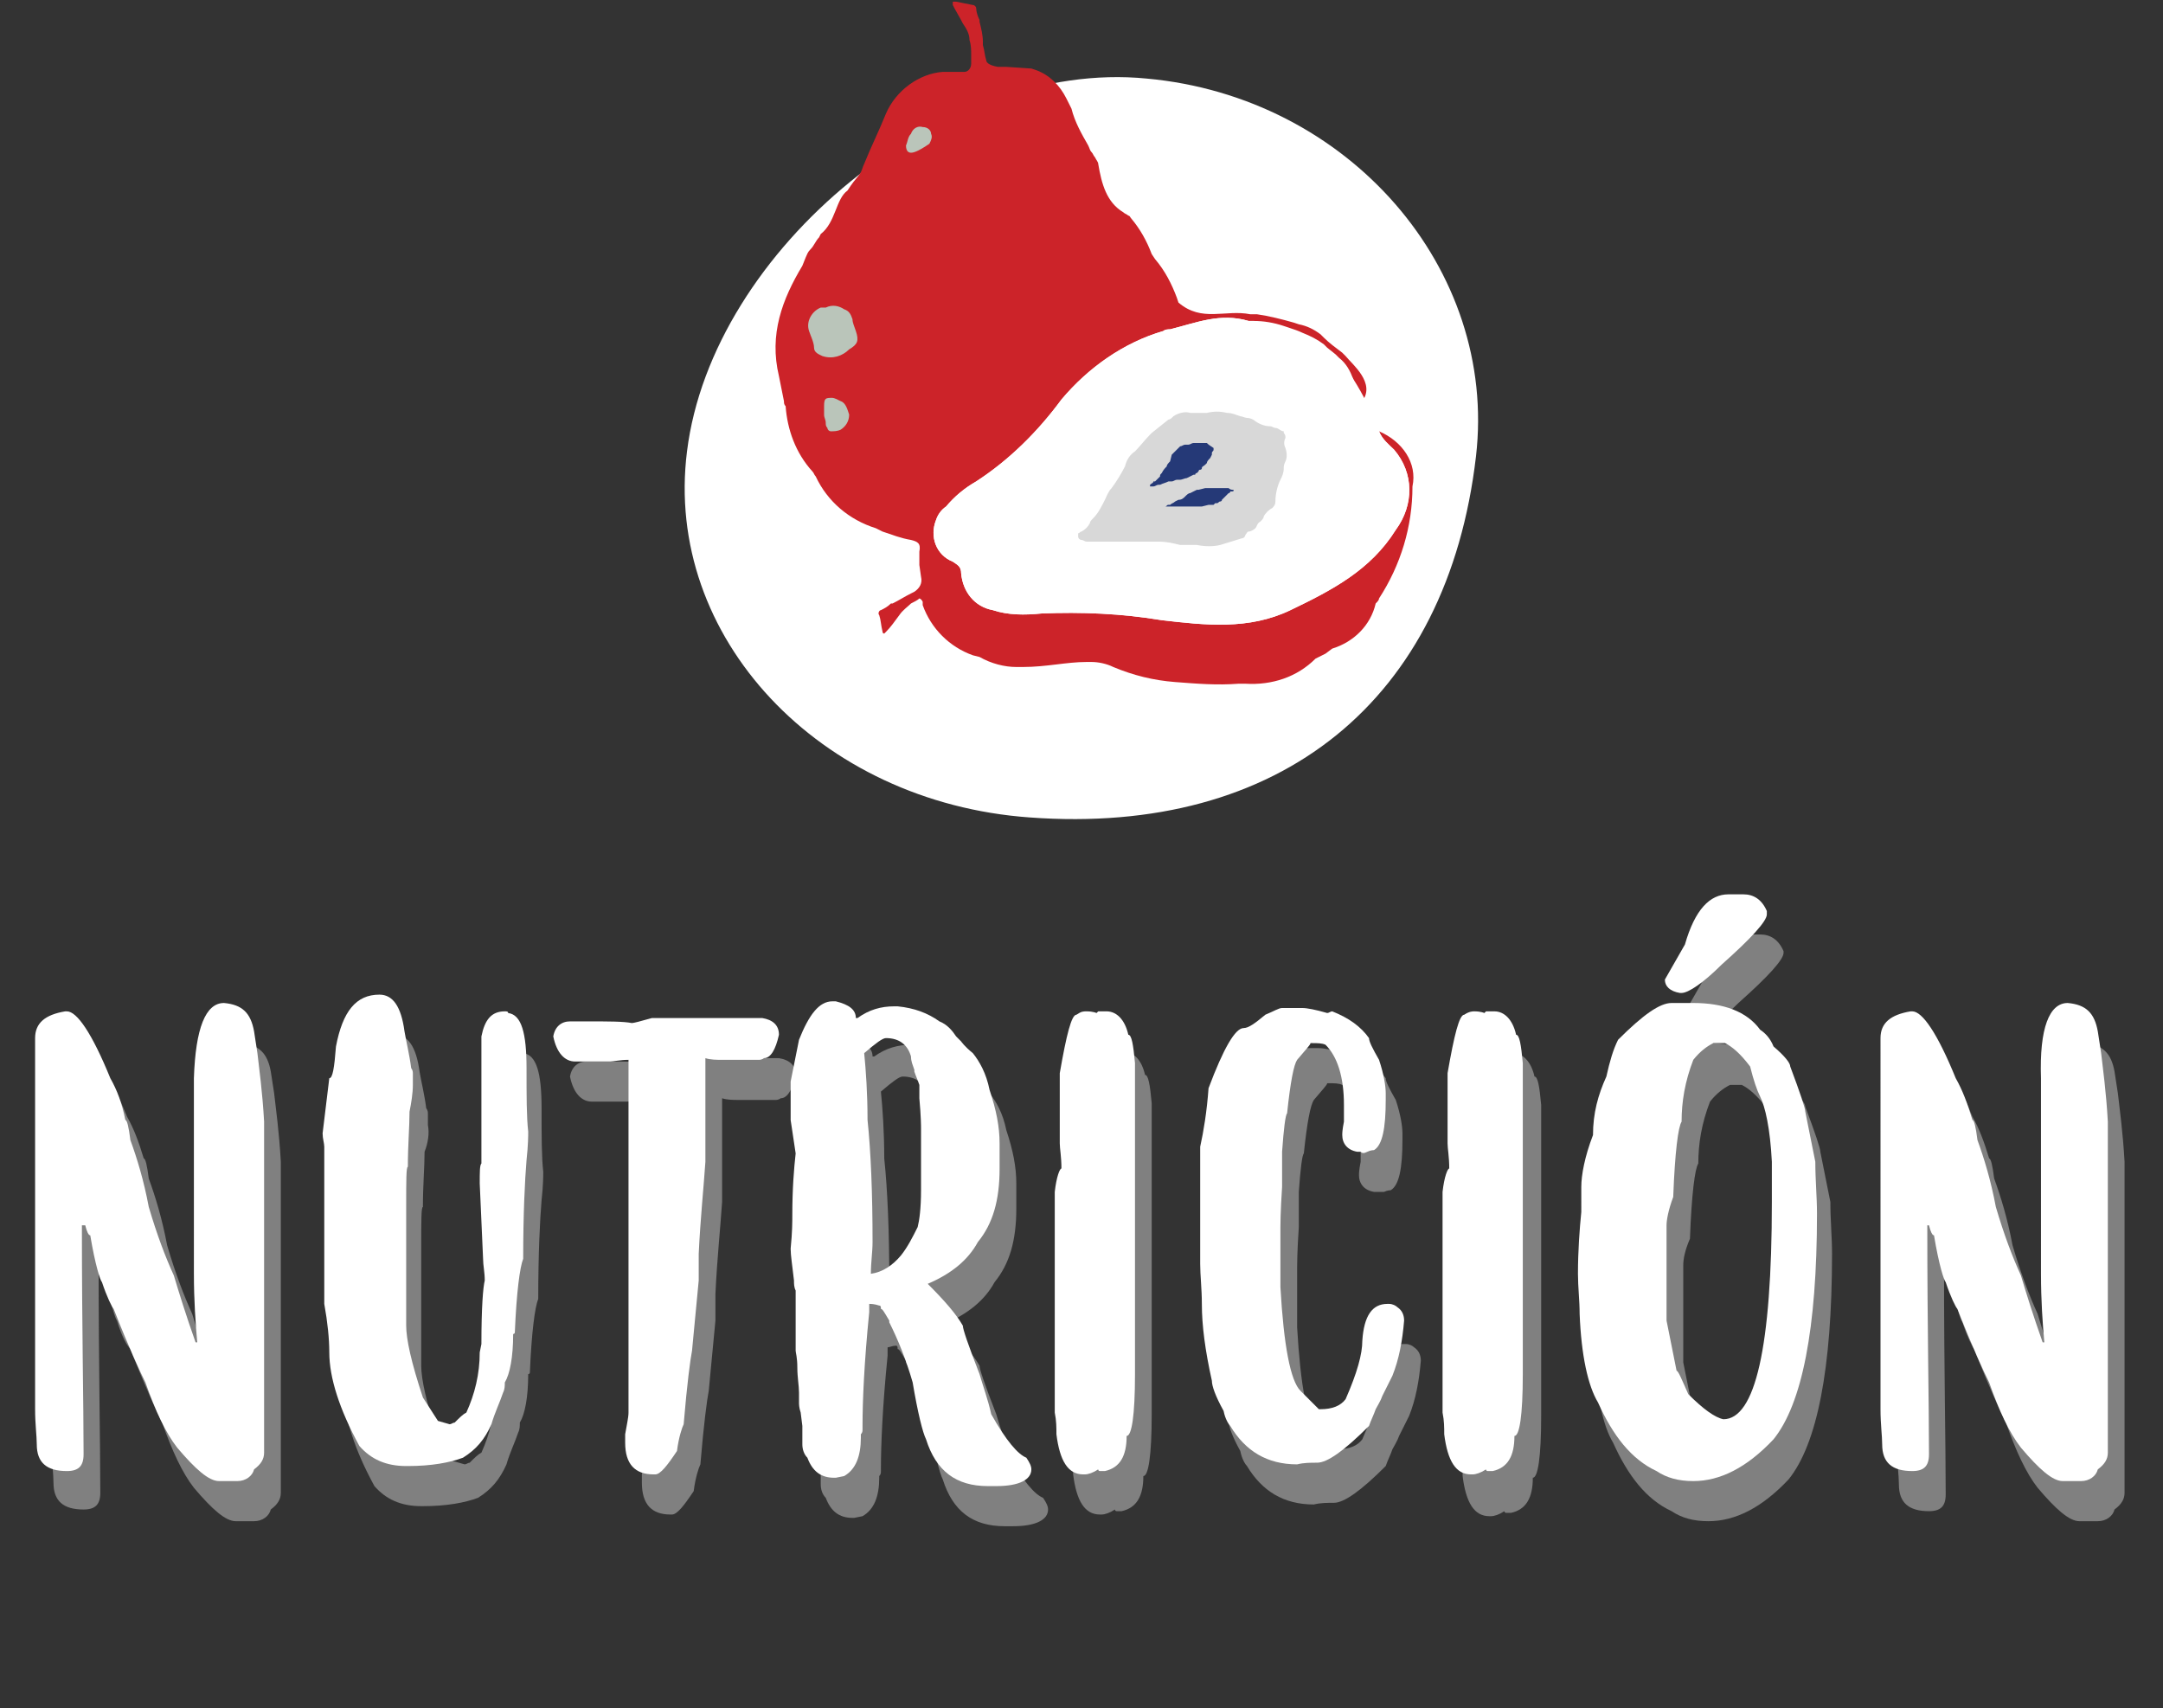
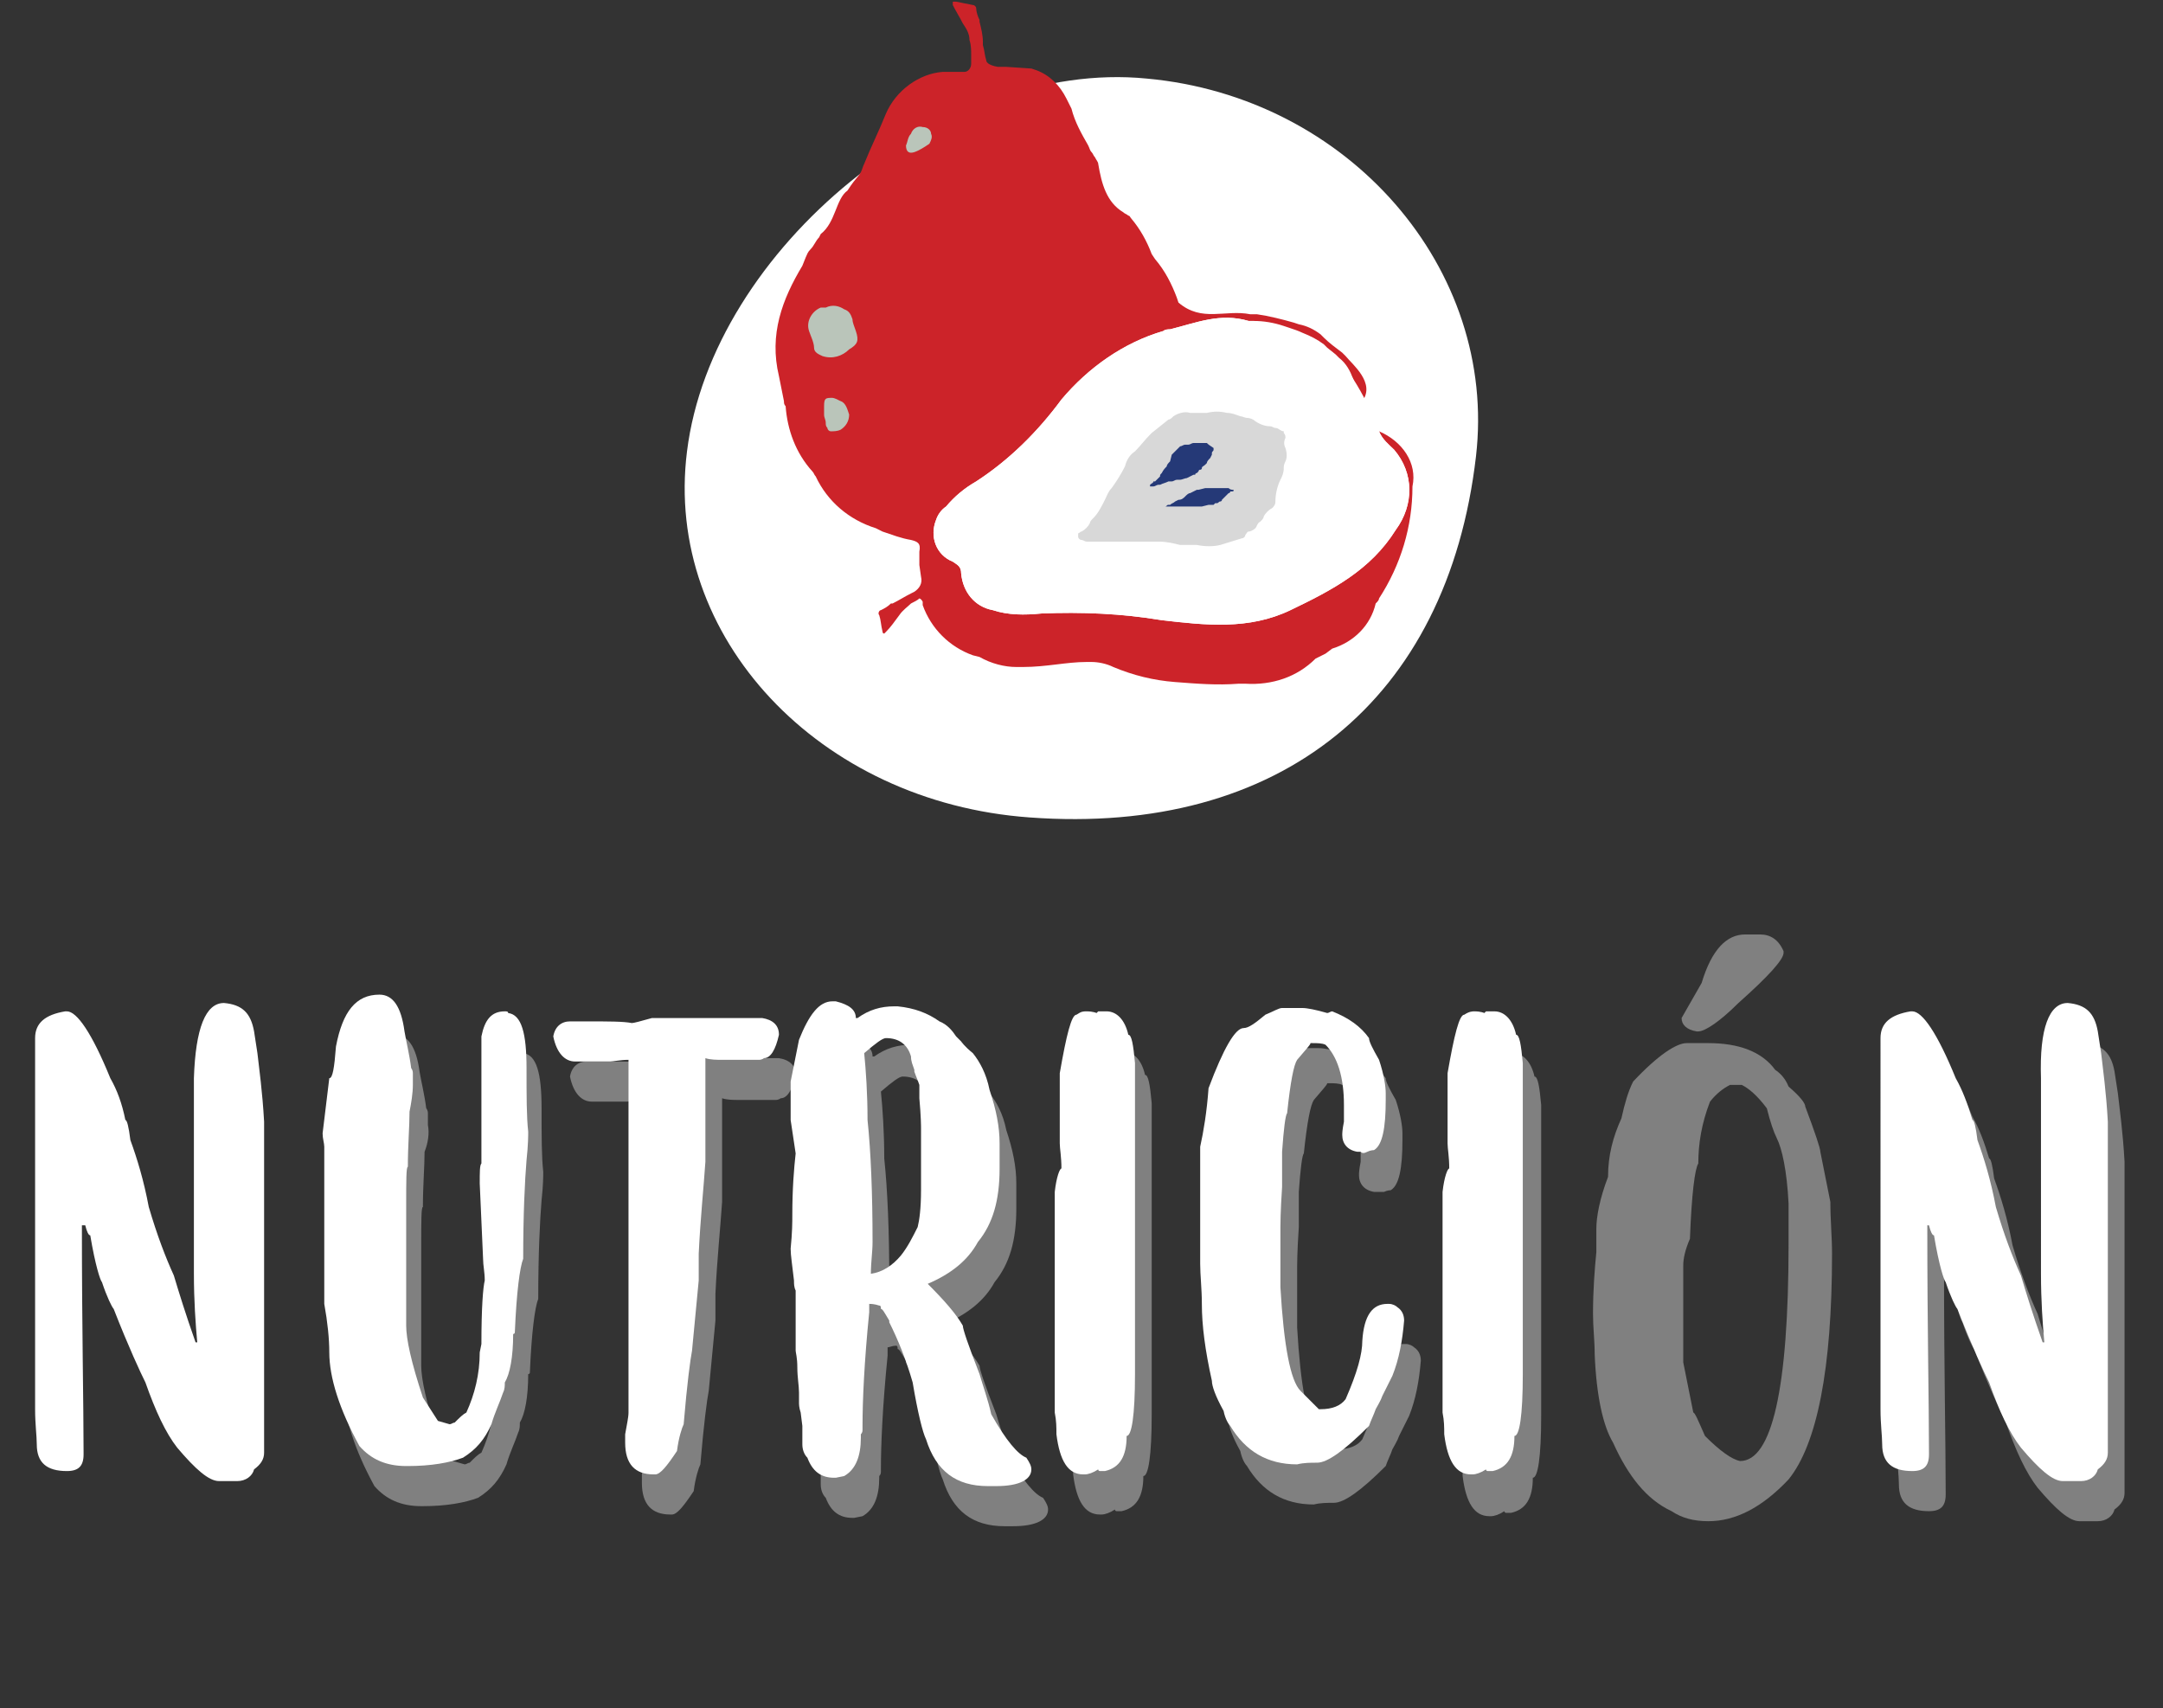
<svg xmlns="http://www.w3.org/2000/svg" version="1.1" id="Capa_1" x="0px" y="0px" viewBox="0 0 129.4 102.2" style="enable-background:new 0 0 129.4 102.2;" xml:space="preserve">
  <rect x="0" y="0" width="129.4" height="102.2" fill="#333333" stroke="none" />
  <style type="text/css">
	.st0{opacity:0.9;}
	.st1{enable-background:new    ;}
	.st2{fill:#888888;}
	.st3{fill:#FFFFFF;}
	.st4{fill:#CC2329;}
	.st5{fill:#BAC5BA;}
	.st6{fill:#D8D8D8;}
	.st7{fill:#253977;}
</style>
  <title>n_2_mobile</title>
  <g>
    <g id="Capa_2_1_">
      <g id="Capa_1-2">
        <g class="st0">
          <g class="st1">
-             <path class="st2" d="M14.4,62.4c1.1,0.1,1.6,0.6,1.8,1.7l0.2,1.3c0.1,0.9,0.3,2.3,0.4,4.1v19.8c0,0.4-0.2,0.7-0.6,1       c-0.1,0.4-0.5,0.7-1,0.7h-1.1c-0.6,0-1.4-0.7-2.5-2c-0.7-0.9-1.3-2.2-1.9-3.9c-0.3-0.6-1-2.1-1.9-4.4C7.6,80.5,7.3,80,7,79       c-0.1-0.1-0.4-1-0.7-2.8c-0.1,0-0.2-0.2-0.3-0.6H5.9v0.1c0,6.1,0.1,10.6,0.1,13.5v0.1c0,0.7-0.3,1-1,1c-1.2,0-1.8-0.5-1.8-1.6       c0-0.5-0.1-1.2-0.1-2.1V64.4c0-0.9,0.6-1.4,1.8-1.6H5c0.6,0,1.5,1.3,2.6,4c0.4,0.7,0.7,1.5,1,2.5c0.1,0,0.2,0.4,0.3,1.2       c0.4,1.1,0.8,2.4,1.1,4c0.5,1.7,1,3,1.5,4.1c0.3,1,0.7,2.3,1.3,4h0.1c-0.1-1.1-0.2-2.5-0.2-4.1V66.9       C12.7,63.9,13.3,62.4,14.4,62.4z" />
            <path class="st2" d="M25.4,68.9c0,0.9-0.1,2-0.1,3.3c-0.1,0-0.1,0.8-0.1,2.4v7.1c0,0.8,0.3,2.2,1,4.3l0.9,1.4l0.7,0.2       c0.1,0,0.2-0.1,0.3-0.1c0.3-0.3,0.5-0.5,0.7-0.6c0.5-1.1,0.8-2.3,0.8-3.6l0.1-0.5c0-2.2,0.1-3.4,0.2-3.8c0-0.5-0.1-0.9-0.1-1.3       l-0.2-4.5c0-0.7,0-1.1,0.1-1.2v-7.6c0.2-1,0.6-1.5,1.4-1.5c0.1,0,0.2,0,0.2,0.1c0.8,0.1,1.1,1.2,1.1,3.3c0,1.7,0,2.9,0.1,3.8       c0,0.2,0,0.8-0.1,1.7c-0.1,1.2-0.2,3.2-0.2,5.9c-0.2,0.5-0.4,2-0.5,4.4c0,0,0,0.1-0.1,0.1c0,1.4-0.2,2.4-0.5,2.9       c0,0.2,0,0.4-0.1,0.6c-0.2,0.6-0.5,1.2-0.7,1.9c-0.4,0.9-0.9,1.5-1.7,2c-0.8,0.3-1.9,0.5-3.3,0.5h-0.1c-1.2,0-2.1-0.4-2.8-1.2       c-1.2-2.2-1.8-4.1-1.8-5.6c0-0.8-0.1-1.8-0.3-2.9v-9.4c0-0.2-0.1-0.5-0.1-0.8l0.4-3.3c0.2,0,0.3-0.6,0.4-1.9       c0.4-2.1,1.2-3.1,2.6-3.1c0.8,0,1.3,0.7,1.5,2.2c0.1,0.6,0.3,1.4,0.4,2.2c0,0,0.1,0.1,0.1,0.3v0.7       C25.7,67.8,25.6,68.4,25.4,68.9z" />
            <path class="st2" d="M46.6,63.3c0.6,0.1,1,0.4,1,1c-0.2,0.9-0.5,1.4-0.9,1.4c0,0-0.1,0.1-0.3,0.1h-2.2c-0.3,0-0.7,0-1-0.1v6.2       c-0.1,1.5-0.3,3.4-0.4,5.5v1.6l-0.4,4.2c-0.1,0.5-0.3,2-0.5,4.4c-0.1,0.2-0.3,0.8-0.4,1.6c-0.6,0.9-1,1.4-1.3,1.4h-0.1       c-1.1,0-1.7-0.6-1.7-1.9v-0.5c0.1-0.6,0.2-1,0.2-1.3V65.8c-0.5,0-0.9,0.1-1.1,0.1h-2.1c-0.6,0-1.1-0.5-1.3-1.5       c0.1-0.6,0.5-0.9,1-0.9h1c1.3,0,2.2,0,2.7,0.1c0.1,0,0.5-0.1,1.2-0.3C43.2,63.3,45.3,63.3,46.6,63.3z" />
            <path class="st2" d="M58.2,64.4c0.1,0.1,0.2,0.2,0.3,0.3c0,0,0.2,0.3,0.7,0.7c0.4,0.5,0.8,1.2,1,2.2c0.4,1.2,0.6,2.2,0.6,3.2       v1.5c0,1.9-0.4,3.3-1.3,4.4c-0.6,1.1-1.6,1.9-3,2.5c1,1,1.7,1.8,2.1,2.5c0,0.2,0.3,1.1,1,2.9c0.2,0.7,0.5,1.5,0.7,2.4       c0.9,1.6,1.6,2.4,2.1,2.6c0.2,0.3,0.3,0.5,0.3,0.7c0,0.6-0.7,1-2.1,1h-0.5c-1.9,0-3.1-0.9-3.7-2.8c-0.2-0.4-0.5-1.6-0.8-3.4       c-0.4-1.4-0.9-2.6-1.4-3.6v-0.1c-0.3-0.5-0.4-0.7-0.5-0.7c0-0.1,0-0.2-0.1-0.2c-0.2,0-0.4,0.1-0.5,0.1v0.5       c-0.3,3-0.4,5.3-0.4,6.8V88c0,0.1,0,0.2-0.1,0.3v0.1c0,1.1-0.3,1.9-1,2.3l-0.5,0.1h-0.1c-0.8,0-1.3-0.4-1.6-1.2       c-0.2-0.2-0.3-0.5-0.3-0.8v-1.1l-0.1-0.8c-0.1-0.3-0.1-0.5-0.1-0.6v-0.6c0-0.4-0.1-0.9-0.1-1.5s-0.1-0.9-0.1-1v-3.6       c-0.1-0.2-0.1-0.4-0.1-0.6c-0.1-0.9-0.2-1.5-0.2-1.9c0.1-1,0.1-1.6,0.1-2c0-1.6,0.1-2.8,0.2-3.7l-0.2-1.9v-0.5h0       c0-0.1,0-0.2,0-0.2V67l0.5-2.5c0.6-1.5,1.2-2.3,2-2.3H51c0.8,0.2,1.2,0.5,1.2,1h0.1c0.7-0.5,1.4-0.7,2.2-0.7h0.2       c1,0.1,1.8,0.4,2.5,0.9C57.6,63.7,58,64,58.2,64.4z M55.7,66.3L55.7,66.3c-0.1-0.3-0.2-0.5-0.2-0.8c-0.2-0.7-0.7-1.1-1.5-1.1       c-0.2,0-0.6,0.3-1.3,0.9c0.1,1,0.2,2.4,0.2,4c0.2,1.9,0.3,4.4,0.3,7.3c0,0.6-0.1,1.2-0.1,1.9c0.7-0.1,1.3-0.5,1.8-1.1       c0.4-0.5,0.7-1.1,1-1.7c0.1-0.4,0.2-1.1,0.2-2.2c0-1.1,0-2,0-3v-0.7c0-0.1,0-0.7-0.1-1.8v-0.8c-0.1-0.3-0.2-0.5-0.3-0.8       C55.7,66.5,55.7,66.4,55.7,66.3z" />
            <path class="st2" d="M66,62.9c0.4,0,0.6,0.1,0.6,0.1l0.1-0.1h0.5c0.6,0,1.1,0.5,1.3,1.4c0.2,0,0.3,0.6,0.4,1.7v18.6       c0,2.5-0.2,3.7-0.5,3.7c0,1.2-0.4,1.9-1.3,2.1h-0.3c0,0-0.1,0-0.1-0.1c-0.3,0.2-0.6,0.3-0.8,0.3h-0.1c-0.9,0-1.4-0.8-1.6-2.4       c0-0.4,0-0.8-0.1-1.3V73.7c0.1-0.9,0.3-1.4,0.4-1.4c0-0.7-0.1-1.2-0.1-1.5v-4.2c0.4-2.3,0.7-3.5,1-3.5       C65.7,62.9,65.8,62.9,66,62.9z" />
            <path class="st2" d="M82.4,71.3c-0.1,0-0.1,0-0.2,0c-0.6-0.1-0.9-0.5-0.9-1c0-0.1,0-0.3,0.1-0.8v-1c0-1.7-0.4-2.9-1.1-3.6       c-0.2-0.1-0.5-0.1-0.8-0.1h-0.1c0,0.1-0.3,0.4-0.8,1c-0.2,0.3-0.4,1.3-0.6,3.2c-0.1,0.1-0.2,0.9-0.3,2.3v2.1       c-0.1,1.5-0.1,2.3-0.1,2.4v3.6c0.2,3.5,0.6,5.6,1.2,6.2c0.6,0.6,1,1,1.1,1.1h0.1c0.7,0,1.2-0.2,1.5-0.6c0.7-1.6,1-2.7,1-3.5       c0.1-1.5,0.6-2.2,1.5-2.2h0.1c0.2,0,0.4,0.1,0.5,0.2c0.3,0.2,0.4,0.5,0.4,0.8c-0.1,1.2-0.3,2.3-0.7,3.3       c-0.2,0.4-0.4,0.8-0.6,1.2c-0.1,0.3-0.3,0.6-0.4,0.8c-0.1,0.3-0.3,0.7-0.4,1c-1.5,1.5-2.5,2.2-3.1,2.2c-0.4,0-0.8,0-1.2,0.1       c-1.8,0-3.1-0.8-4-2.3c-0.1-0.1-0.3-0.4-0.4-0.9c-0.5-0.9-0.7-1.5-0.7-1.8c-0.4-1.8-0.6-3.3-0.6-4.6c0-0.9-0.1-1.7-0.1-2.4v-7       c0.2-0.9,0.4-2.1,0.5-3.5c0.9-2.4,1.6-3.6,2.1-3.6c0.3,0,0.7-0.3,1.3-0.8c0.5-0.2,0.8-0.4,1-0.4h1.2c0.3,0,0.8,0.1,1.5,0.3       c0.1,0,0.2-0.1,0.3-0.1c1,0.4,1.7,0.9,2.2,1.6c0,0.2,0.2,0.6,0.6,1.3c0.3,0.9,0.4,1.6,0.4,2v0.4c0,1.7-0.2,2.7-0.7,3       c0,0-0.2,0-0.4,0.1C82.5,71.3,82.5,71.3,82.4,71.3z" />
            <path class="st2" d="M89.2,62.9c0.4,0,0.6,0.1,0.6,0.1L90,63h0.5c0.6,0,1.1,0.5,1.3,1.4c0.2,0,0.3,0.6,0.4,1.7v18.6       c0,2.5-0.2,3.7-0.5,3.7c0,1.2-0.4,1.9-1.3,2.1h-0.3c0,0-0.1,0-0.1-0.1c-0.3,0.2-0.6,0.3-0.8,0.3h-0.1c-0.9,0-1.4-0.8-1.6-2.4       c0-0.4,0-0.8-0.1-1.3V73.7c0.1-0.9,0.3-1.4,0.4-1.4c0-0.7-0.1-1.2-0.1-1.5v-4.2c0.4-2.3,0.7-3.5,1-3.5       C88.9,62.9,89.1,62.9,89.2,62.9z" />
            <path class="st2" d="M100.9,62.4h1.3c1.8,0,3.2,0.5,4,1.6c0.3,0.2,0.6,0.5,0.8,1c0.7,0.6,1,1,1,1.2c0.6,1.6,0.9,2.5,0.9,2.7       l0.6,3c0,1.1,0.1,2.1,0.1,3.1c0,6.9-0.9,11.4-2.6,13.5c-1.6,1.7-3.2,2.5-4.8,2.5c-0.9,0-1.6-0.2-2.2-0.6       c-1.5-0.7-2.6-2.1-3.5-4.1c-0.6-1-1-2.8-1.1-5.3c0-0.8-0.1-1.6-0.1-2.4c0-1.4,0.1-2.7,0.2-3.7v-1.4c0-0.7,0.2-1.8,0.7-3.1       c0-1.3,0.3-2.4,0.8-3.5c0.2-0.9,0.4-1.6,0.7-2.2C99.2,63.1,100.3,62.4,100.9,62.4z M104.4,55.9h0.9c0.6,0,1.1,0.3,1.4,1V57       c0,0.4-0.9,1.4-2.7,3c-1.1,1.1-2,1.7-2.4,1.7h-0.1c-0.6-0.1-0.9-0.4-0.9-0.8l1.2-2.1C102.4,56.8,103.3,55.9,104.4,55.9z        M100.7,75.7v5.8l0.6,3c0.1,0,0.3,0.5,0.7,1.4c0.9,0.9,1.6,1.4,2.1,1.5c1.9,0,2.9-4.3,2.9-13v-2.4c-0.1-2-0.4-3.3-0.7-3.9       c-0.2-0.4-0.4-1-0.6-1.8c-0.6-0.8-1.1-1.2-1.5-1.4h-0.7c-0.4,0.2-0.8,0.5-1.2,1c-0.5,1.3-0.7,2.5-0.7,3.7       c-0.2,0.3-0.4,1.8-0.5,4.5C100.8,74.8,100.7,75.3,100.7,75.7z" />
            <path class="st2" d="M124.7,62.4c1.1,0.1,1.6,0.6,1.8,1.7l0.2,1.3c0.1,0.9,0.3,2.3,0.4,4.1v19.8c0,0.4-0.2,0.7-0.6,1       c-0.1,0.4-0.5,0.7-1,0.7h-1.1c-0.6,0-1.4-0.7-2.5-2c-0.7-0.9-1.3-2.2-1.9-3.9c-0.3-0.6-1-2.1-1.9-4.4c-0.1-0.1-0.4-0.7-0.7-1.6       c-0.1-0.1-0.4-1-0.7-2.8c-0.1,0-0.2-0.2-0.3-0.6h-0.1v0.1c0,6.1,0.1,10.6,0.1,13.5v0.1c0,0.7-0.3,1-1,1c-1.2,0-1.8-0.5-1.8-1.6       c0-0.5-0.1-1.2-0.1-2.1V64.4c0-0.9,0.6-1.4,1.8-1.6h0.1c0.6,0,1.5,1.3,2.6,4c0.4,0.7,0.7,1.5,1,2.5c0.1,0,0.2,0.4,0.3,1.2       c0.4,1.1,0.8,2.4,1.1,4c0.5,1.7,1,3,1.5,4.1c0.3,1,0.7,2.3,1.3,4h0.1c-0.1-1.1-0.2-2.5-0.2-4.1V66.9       C123,63.9,123.5,62.4,124.7,62.4z" />
          </g>
        </g>
        <g class="st1">
          <path class="st3" d="M13.4,60c1.1,0.1,1.6,0.6,1.8,1.7l0.2,1.3c0.1,0.9,0.3,2.3,0.4,4.1v19.8c0,0.4-0.2,0.7-0.6,1      c-0.1,0.4-0.5,0.7-1,0.7h-1.1c-0.6,0-1.4-0.7-2.5-2c-0.7-0.9-1.3-2.2-1.9-3.9c-0.3-0.6-1-2.1-1.9-4.4c-0.1-0.1-0.4-0.7-0.7-1.6      c-0.1-0.1-0.4-1-0.7-2.8c-0.1,0-0.2-0.2-0.3-0.6H4.9v0.1c0,6.1,0.1,10.6,0.1,13.5v0.1c0,0.7-0.3,1-1,1c-1.2,0-1.8-0.5-1.8-1.6      c0-0.5-0.1-1.2-0.1-2.1V62.1c0-0.9,0.6-1.4,1.8-1.6H4c0.6,0,1.5,1.3,2.6,4C7,65.2,7.3,66,7.5,67c0.1,0,0.2,0.4,0.3,1.2      c0.4,1.1,0.8,2.4,1.1,4c0.5,1.7,1,3,1.5,4.1c0.3,1,0.7,2.3,1.3,4h0.1c-0.1-1.1-0.2-2.5-0.2-4.1V64.5C11.7,61.5,12.3,60,13.4,60z      " />
          <path class="st3" d="M24.5,66.5c0,0.9-0.1,2-0.1,3.3c-0.1,0-0.1,0.8-0.1,2.4v7.1c0,0.8,0.3,2.2,1,4.3l0.9,1.4l0.7,0.2      c0.1,0,0.2-0.1,0.3-0.1c0.3-0.3,0.5-0.5,0.7-0.6c0.5-1.1,0.8-2.3,0.8-3.6l0.1-0.5c0-2.2,0.1-3.4,0.2-3.8c0-0.5-0.1-0.9-0.1-1.3      l-0.2-4.5c0-0.7,0-1.1,0.1-1.2V62c0.2-1,0.6-1.5,1.4-1.5c0.1,0,0.2,0,0.2,0.1c0.8,0.1,1.1,1.2,1.1,3.3c0,1.7,0,2.9,0.1,3.8      c0,0.2,0,0.8-0.1,1.7c-0.1,1.2-0.2,3.2-0.2,5.9c-0.2,0.5-0.4,2-0.5,4.4c0,0,0,0.1-0.1,0.1c0,1.4-0.2,2.4-0.5,2.9      c0,0.2,0,0.4-0.1,0.6c-0.2,0.6-0.5,1.2-0.7,1.9c-0.4,0.9-0.9,1.5-1.7,2c-0.8,0.3-1.9,0.5-3.3,0.5h-0.1c-1.2,0-2.1-0.4-2.8-1.2      c-1.2-2.2-1.8-4.1-1.8-5.6c0-0.8-0.1-1.8-0.3-2.9v-9.4c0-0.2-0.1-0.5-0.1-0.8l0.4-3.3c0.2,0,0.3-0.6,0.4-1.9      c0.4-2.1,1.2-3.1,2.6-3.1c0.8,0,1.3,0.7,1.5,2.2c0.1,0.6,0.3,1.4,0.4,2.2c0,0,0.1,0.1,0.1,0.3v0.7C24.7,65.4,24.6,66,24.5,66.5z      " />
          <path class="st3" d="M45.6,60.9c0.6,0.1,1,0.4,1,1c-0.2,0.9-0.5,1.4-0.9,1.4c0,0-0.1,0.1-0.3,0.1h-2.2c-0.3,0-0.7,0-1-0.1v6.2      c-0.1,1.5-0.3,3.4-0.4,5.5v1.6l-0.4,4.2c-0.1,0.5-0.3,2-0.5,4.4c-0.1,0.2-0.3,0.8-0.4,1.6c-0.6,0.9-1,1.4-1.3,1.4h-0.1      c-1.1,0-1.7-0.6-1.7-1.9v-0.5c0.1-0.6,0.2-1,0.2-1.3V63.4c-0.5,0-0.9,0.1-1.1,0.1h-2.1c-0.6,0-1.1-0.5-1.3-1.5      c0.1-0.6,0.5-0.9,1-0.9h1c1.3,0,2.2,0,2.7,0.1c0.1,0,0.5-0.1,1.2-0.3C42.2,60.9,44.3,60.9,45.6,60.9z" />
          <path class="st3" d="M57.2,62c0.1,0.1,0.2,0.2,0.3,0.3c0,0,0.2,0.3,0.7,0.7c0.4,0.5,0.8,1.2,1,2.2c0.4,1.2,0.6,2.2,0.6,3.2v1.5      c0,1.9-0.4,3.3-1.3,4.4c-0.6,1.1-1.6,1.9-3,2.5c1,1,1.7,1.8,2.1,2.5c0,0.2,0.3,1.1,1,2.9c0.2,0.7,0.5,1.5,0.7,2.4      c0.9,1.6,1.6,2.4,2.1,2.6c0.2,0.3,0.3,0.5,0.3,0.7c0,0.6-0.7,1-2.1,1h-0.5c-1.9,0-3.1-0.9-3.7-2.8c-0.2-0.4-0.5-1.6-0.8-3.4      c-0.4-1.4-0.9-2.6-1.4-3.6v-0.1c-0.3-0.5-0.4-0.7-0.5-0.7c0-0.1,0-0.2-0.1-0.2C52.3,78,52.1,78,52,78v0.5      c-0.3,3-0.4,5.3-0.4,6.8v0.2c0,0.1,0,0.2-0.1,0.3V86c0,1.1-0.3,1.9-1,2.3l-0.5,0.1h-0.1c-0.8,0-1.3-0.4-1.6-1.2      c-0.2-0.2-0.3-0.5-0.3-0.8v-1.1l-0.1-0.8c-0.1-0.3-0.1-0.5-0.1-0.6v-0.6c0-0.4-0.1-0.9-0.1-1.5s-0.1-0.9-0.1-1v-3.6      c-0.1-0.2-0.1-0.4-0.1-0.6c-0.1-0.9-0.2-1.5-0.2-1.9c0.1-1,0.1-1.6,0.1-2c0-1.6,0.1-2.8,0.2-3.7L47.3,67v-0.5h0      c0-0.1,0-0.2,0-0.2v-1.6l0.5-2.5c0.6-1.5,1.2-2.3,2-2.3H50c0.8,0.2,1.2,0.5,1.2,1h0.1c0.7-0.5,1.4-0.7,2.2-0.7h0.2      c1,0.1,1.8,0.4,2.5,0.9C56.7,61.3,57,61.7,57.2,62z M54.7,64L54.7,64c-0.1-0.3-0.2-0.5-0.2-0.8c-0.2-0.7-0.7-1.1-1.5-1.1      c-0.2,0-0.6,0.3-1.3,0.9c0.1,1,0.2,2.4,0.2,4c0.2,1.9,0.3,4.4,0.3,7.3c0,0.6-0.1,1.2-0.1,1.9c0.7-0.1,1.3-0.5,1.8-1.1      c0.4-0.5,0.7-1.1,1-1.7c0.1-0.4,0.2-1.1,0.2-2.2c0-1.1,0-2,0-3v-0.7c0-0.1,0-0.7-0.1-1.8v-0.8c-0.1-0.3-0.2-0.5-0.3-0.8      C54.7,64.1,54.7,64,54.7,64z" />
          <path class="st3" d="M65,60.5c0.4,0,0.6,0.1,0.6,0.1l0.1-0.1h0.5c0.6,0,1.1,0.5,1.3,1.4c0.2,0,0.3,0.6,0.4,1.7v18.6      c0,2.5-0.2,3.7-0.5,3.7c0,1.2-0.4,1.9-1.3,2.1h-0.3c0,0-0.1,0-0.1-0.1c-0.3,0.2-0.6,0.3-0.8,0.3h-0.1c-0.9,0-1.4-0.8-1.6-2.4      c0-0.4,0-0.8-0.1-1.3V71.3c0.1-0.9,0.3-1.4,0.4-1.4c0-0.7-0.1-1.2-0.1-1.5v-4.2c0.4-2.3,0.7-3.5,1-3.5      C64.7,60.5,64.8,60.5,65,60.5z" />
          <path class="st3" d="M81.4,68.9c-0.1,0-0.1,0-0.2,0c-0.6-0.1-0.9-0.5-0.9-1c0-0.1,0-0.3,0.1-0.8v-1c0-1.7-0.4-2.9-1.1-3.6      c-0.2-0.1-0.5-0.1-0.8-0.1h-0.1c0,0.1-0.3,0.4-0.8,1c-0.2,0.3-0.4,1.3-0.6,3.2c-0.1,0.1-0.2,0.9-0.3,2.3V71      c-0.1,1.5-0.1,2.3-0.1,2.4v3.6c0.2,3.5,0.6,5.6,1.2,6.2c0.6,0.6,1,1,1.1,1.1h0.1c0.7,0,1.2-0.2,1.5-0.6c0.7-1.6,1-2.7,1-3.5      c0.1-1.5,0.6-2.2,1.5-2.2h0.1c0.2,0,0.4,0.1,0.5,0.2c0.3,0.2,0.4,0.5,0.4,0.8c-0.1,1.2-0.3,2.3-0.7,3.3      c-0.2,0.4-0.4,0.8-0.6,1.2c-0.1,0.3-0.3,0.6-0.4,0.8c-0.1,0.3-0.3,0.7-0.4,1c-1.5,1.5-2.5,2.2-3.1,2.2c-0.4,0-0.8,0-1.2,0.1      c-1.8,0-3.1-0.8-4-2.3c-0.1-0.1-0.3-0.4-0.4-0.9c-0.5-0.9-0.7-1.5-0.7-1.8c-0.4-1.8-0.6-3.3-0.6-4.6c0-0.9-0.1-1.7-0.1-2.4v-7      c0.2-0.9,0.4-2.1,0.5-3.5c0.9-2.4,1.6-3.6,2.1-3.6c0.3,0,0.7-0.3,1.3-0.8c0.5-0.2,0.8-0.4,1-0.4h1.2c0.3,0,0.8,0.1,1.5,0.3      c0.1,0,0.2-0.1,0.3-0.1c1,0.4,1.7,0.9,2.2,1.6c0,0.2,0.2,0.6,0.6,1.3c0.3,0.9,0.4,1.6,0.4,2v0.4c0,1.7-0.2,2.7-0.7,3      c0,0-0.2,0-0.4,0.1C81.6,69,81.5,69,81.4,68.9z" />
          <path class="st3" d="M88.2,60.5c0.4,0,0.6,0.1,0.6,0.1l0.1-0.1h0.5c0.6,0,1.1,0.5,1.3,1.4c0.2,0,0.3,0.6,0.4,1.7v18.6      c0,2.5-0.2,3.7-0.5,3.7c0,1.2-0.4,1.9-1.3,2.1h-0.3c0,0-0.1,0-0.1-0.1c-0.3,0.2-0.6,0.3-0.8,0.3h-0.1c-0.9,0-1.4-0.8-1.6-2.4      c0-0.4,0-0.8-0.1-1.3V71.3c0.1-0.9,0.3-1.4,0.4-1.4c0-0.7-0.1-1.2-0.1-1.5v-4.2c0.4-2.3,0.7-3.5,1-3.5      C87.9,60.5,88.1,60.5,88.2,60.5z" />
-           <path class="st3" d="M100,60h1.3c1.8,0,3.2,0.5,4,1.6c0.3,0.2,0.6,0.5,0.8,1c0.7,0.6,1,1,1,1.2c0.6,1.6,0.9,2.5,0.9,2.7l0.6,3      c0,1.1,0.1,2.1,0.1,3.1c0,6.9-0.9,11.4-2.6,13.5c-1.6,1.7-3.2,2.5-4.8,2.5c-0.9,0-1.6-0.2-2.2-0.6c-1.5-0.7-2.6-2.1-3.5-4.1      c-0.6-1-1-2.8-1.1-5.3c0-0.8-0.1-1.6-0.1-2.4c0-1.4,0.1-2.7,0.2-3.7V71c0-0.7,0.2-1.8,0.7-3.1c0-1.3,0.3-2.4,0.8-3.5      c0.2-0.9,0.4-1.6,0.7-2.2C98.3,60.7,99.3,60,100,60z M103.4,53.5h0.9c0.6,0,1.1,0.3,1.4,1v0.2c0,0.4-0.9,1.4-2.7,3      c-1.1,1.1-2,1.7-2.4,1.7h-0.1c-0.6-0.1-0.9-0.4-0.9-0.8l1.2-2.1C101.4,54.4,102.3,53.5,103.4,53.5z M99.7,73.3V79l0.6,3      c0.1,0,0.3,0.5,0.7,1.4c0.9,0.9,1.6,1.4,2.1,1.5c1.9,0,2.9-4.3,2.9-13v-2.4c-0.1-2-0.4-3.3-0.7-3.9c-0.2-0.4-0.4-1-0.6-1.8      c-0.6-0.8-1.1-1.2-1.5-1.4h-0.7c-0.4,0.2-0.8,0.5-1.2,1c-0.5,1.3-0.7,2.5-0.7,3.7c-0.2,0.3-0.4,1.8-0.5,4.5      C99.8,72.4,99.7,73,99.7,73.3z" />
          <path class="st3" d="M123.7,60c1.1,0.1,1.6,0.6,1.8,1.7l0.2,1.3c0.1,0.9,0.3,2.3,0.4,4.1v19.8c0,0.4-0.2,0.7-0.6,1      c-0.1,0.4-0.5,0.7-1,0.7h-1.1c-0.6,0-1.4-0.7-2.5-2c-0.7-0.9-1.3-2.2-1.9-3.9c-0.3-0.6-1-2.1-1.9-4.4c-0.1-0.1-0.4-0.7-0.7-1.6      c-0.1-0.1-0.4-1-0.7-2.8c-0.1,0-0.2-0.2-0.3-0.6h-0.1v0.1c0,6.1,0.1,10.6,0.1,13.5v0.1c0,0.7-0.3,1-1,1c-1.2,0-1.8-0.5-1.8-1.6      c0-0.5-0.1-1.2-0.1-2.1V62.1c0-0.9,0.6-1.4,1.8-1.6h0.1c0.6,0,1.5,1.3,2.6,4c0.4,0.7,0.7,1.5,1,2.5c0.1,0,0.2,0.4,0.3,1.2      c0.4,1.1,0.8,2.4,1.1,4c0.5,1.7,1,3,1.5,4.1c0.3,1,0.7,2.3,1.3,4h0.1c-0.1-1.1-0.2-2.5-0.2-4.1V64.5C122,61.5,122.6,60,123.7,60      z" />
        </g>
        <path class="st3" d="M68.6,4.7c12.1,1.1,21,11.4,19.7,22.6C86.6,41.9,76.6,50,61.6,48.9C49,48,39.7,38.1,41.1,27     C42.6,14.9,56.5,3.5,68.6,4.7z" />
        <path class="st4" d="M82.5,25.8c0.2,0.5,0.6,0.8,0.9,1.1c1.2,1.4,1.2,3.3,0.1,4.8c-1.5,2.4-3.8,3.6-6.3,4.8s-5.1,0.9-7.7,0.6     c-2.4-0.4-4.8-0.5-7.2-0.4c-1,0.1-2,0.1-2.9-0.2c-1.1-0.2-1.8-1.1-1.9-2.2c0-0.4-0.2-0.5-0.5-0.7c-1-0.4-1.4-1.5-1-2.5     c0.1-0.3,0.3-0.6,0.6-0.8c0.5-0.6,1.1-1.1,1.8-1.5c2-1.3,3.7-3,5.1-4.9c1.6-1.9,3.7-3.4,6.1-4.1c0.1-0.1,0.3-0.1,0.4-0.1     c1.6-0.4,3-1,4.7-0.5h0.3c0.6,0,1.2,0.1,1.8,0.3l0.3,0.1c0.3,0.1,0.6,0.2,0.8,0.3c0.5,0.2,0.9,0.4,1.3,0.7l0.2,0.2l0.5,0.4     l0.2,0.2c0.9,0.7,0.9,1.8,1.4,2.6c0.8-1.1-0.6-2.2-1-2.7l-0.2-0.2c-0.4-0.3-0.8-0.6-1.1-0.9l-0.2-0.2c-0.4-0.3-0.8-0.5-1.3-0.6     l-0.3-0.1c-0.7-0.2-1.5-0.4-2.2-0.5h-0.4c-1.5-0.3-2.9,0.5-4.3-0.7l-0.1-0.3c-0.3-0.8-0.7-1.6-1.3-2.3l-0.2-0.3     c-0.3-0.8-0.7-1.5-1.2-2.1c-0.1-0.1-0.1-0.2-0.2-0.2c-0.1-0.1-0.2-0.1-0.3-0.2c-1-0.6-1.3-1.7-1.5-2.9c0-0.1-0.1-0.2-0.2-0.4     c-0.1-0.1-0.1-0.2-0.2-0.3c-0.1-0.1-0.1-0.2-0.2-0.4c-0.4-0.7-0.8-1.4-1-2.2c-0.1-0.2-0.2-0.4-0.3-0.6c-0.4-0.8-1-1.4-1.8-1.7     l-0.3-0.1L60.2,4l0,0h-0.5C59.1,3.9,59,3.7,59,3.6c-0.1-0.3-0.1-0.6-0.2-0.9c0-0.1,0-0.1,0-0.2c0-0.4-0.1-0.8-0.2-1.2     c0,0,0-0.1,0-0.1c-0.1-0.2-0.2-0.5-0.2-0.7c0-0.1-0.1-0.2-0.2-0.2l-1-0.2c-0.1,0-0.1,0-0.2,0c0,0,0,0,0,0v0.1c0,0,0,0.1,0,0.1     c0.2,0.4,0.4,0.7,0.6,1.1C57.8,1.7,58,2,58,2.4c0.1,0.3,0.1,0.6,0.1,0.9c0,0.2,0,0.4,0,0.5c0,0.3-0.2,0.5-0.4,0.5h-0.1h-0.1     c-0.1,0-0.2,0-0.3,0c-0.3,0-0.6,0-0.8,0C55,4.4,53.6,5.4,53,6.8c-0.4,1-0.9,2-1.3,3c-0.1,0.2-0.1,0.3-0.2,0.5s-0.4,0.5-0.6,0.8     l-0.2,0.3c-0.7,0.5-0.7,1.9-1.6,2.6L49,14.2c-0.2,0.2-0.3,0.5-0.5,0.7s-0.2,0.3-0.3,0.5L48,15.9c-1.2,2-2,4.1-1.4,6.6     c0.1,0.5,0.2,1,0.3,1.5c0,0.1,0,0.2,0.1,0.3c0.1,1.4,0.6,2.8,1.6,3.9c0.1,0.1,0.1,0.2,0.2,0.3c0.7,1.5,2,2.6,3.6,3.1l0.4,0.2     c0.6,0.2,1.1,0.4,1.7,0.5c0.4,0.1,0.6,0.2,0.5,0.7c0,0.3,0,0.5,0,0.8l0.1,0.7c0.1,0.4-0.1,0.7-0.4,0.9l0,0l-0.2,0.1     c-0.4,0.2-0.7,0.4-1.1,0.6h-0.1c-0.2,0.2-0.4,0.3-0.6,0.4c-0.1,0-0.2,0.2-0.1,0.3c0.1,0.3,0.1,0.6,0.2,1c0,0.1,0.1,0.1,0.1,0.1     c0,0,0,0,0,0h0l0.1-0.1c0.3-0.3,0.5-0.6,0.8-1c0.2-0.3,0.5-0.5,0.7-0.7c0.2-0.1,0.4-0.2,0.5-0.3c0,0,0.1,0,0.2,0.2v0.2     c0.5,1.4,1.6,2.5,3,3l0.4,0.1c0.7,0.4,1.5,0.6,2.2,0.6h0.4c1.4,0,2.6-0.3,3.8-0.3h0.3c0.4,0,0.9,0.1,1.3,0.3     c1.2,0.5,2.4,0.8,3.7,0.9c1.3,0.1,2.5,0.2,3.8,0.1h0.4c1.6,0.1,3.1-0.4,4.2-1.5l0.2-0.1l0.4-0.2l0.4-0.3c1.3-0.4,2.3-1.4,2.6-2.7     c0.1-0.1,0.2-0.2,0.2-0.3c1.3-2,2-4.3,2-6.7C84.8,27.7,83.9,26.4,82.5,25.8z" />
        <path class="st3" d="M82.5,25.8c0.2,0.5,0.6,0.8,0.9,1.1c1.2,1.4,1.2,3.3,0.1,4.8c-1.5,2.4-3.8,3.6-6.3,4.8s-5.1,0.9-7.7,0.6     c-2.4-0.4-4.8-0.5-7.2-0.4c-1,0.1-2,0.1-2.9-0.2c-1.1-0.2-1.8-1.1-1.9-2.2c0-0.4-0.2-0.5-0.5-0.7c-1-0.4-1.4-1.5-1-2.5     c0.1-0.3,0.3-0.6,0.6-0.8c0.5-0.6,1.1-1.1,1.8-1.5c2-1.3,3.7-3,5.1-4.9c1.6-1.9,3.7-3.4,6.1-4.1c0.1-0.1,0.3-0.1,0.4-0.1     c1.6-0.4,3-1,4.7-0.5c0.1,0,0.2,0,0.3,0c0.6,0.1,1.2,0.4,1.8,0.4l0.3,0.1c0.3,0.1,0.6,0.2,0.8,0.3c0.5,0.2,0.9,0.4,1.3,0.7     l0.2,0.2c0.2,0.1,0.4,0.2,0.6,0.5c0.1,0.1,0.1,0.2,0.2,0.2c0.7,0.9,1.3,1.9,1.8,3c0.1,0.1,0.1,0.1,0.1,0.2c0,0.1,0,0.2-0.1,0.3     c-0.1,0.2-0.2,0.4,0,0.5s0.2-0.3,0.3-0.3S82.4,25.6,82.5,25.8z" />
        <path class="st5" d="M54.5,8c0.1-0.3,0.4-0.5,0.7-0.4c0.3,0,0.5,0.2,0.5,0.4c0.1,0.2,0,0.4-0.1,0.6c-0.3,0.2-0.6,0.4-0.9,0.5     c-0.3,0.1-0.5,0-0.5-0.4C54.3,8.5,54.3,8.2,54.5,8z" />
        <path class="st5" d="M50.3,24c0.3,0.1,0.4,0.5,0.5,0.8c0,0.4-0.2,0.7-0.5,0.9c-0.2,0.1-0.4,0.1-0.6,0.1c-0.1,0-0.2-0.1-0.2-0.2     c-0.1-0.1-0.1-0.2-0.1-0.3c0-0.2-0.1-0.3-0.1-0.5c0-0.2,0-0.3,0-0.5c0-0.5,0.1-0.5,0.5-0.5C49.9,23.8,50.1,23.9,50.3,24z" />
        <path class="st6" d="M76.3,25.6c-0.1,0-0.2-0.1-0.3-0.1c-0.3,0-0.6-0.1-0.9-0.3C75,25.1,74.8,25,74.6,25c-0.1,0-0.3-0.1-0.4-0.1     c-0.3-0.1-0.5-0.2-0.8-0.2c-0.4-0.1-0.8-0.1-1.2,0c-0.2,0-0.4,0-0.7,0l-0.3,0c-0.3-0.1-0.7,0-1,0.2c-0.1,0.1-0.2,0.2-0.3,0.2     l-1,0.8L68.8,26c-0.3,0.3-0.6,0.7-0.9,1c-0.3,0.2-0.5,0.5-0.6,0.9c-0.2,0.4-0.5,0.9-0.8,1.3c-0.2,0.2-0.3,0.5-0.4,0.7     c-0.2,0.4-0.4,0.8-0.7,1.1c-0.1,0.1-0.2,0.2-0.2,0.3c-0.1,0.2-0.3,0.4-0.5,0.5c-0.1,0-0.1,0.1-0.2,0.1c0,0.1,0,0.2,0,0.2     c0,0.1,0.1,0.2,0.2,0.2c0.1,0,0.2,0.1,0.3,0.1c0.2,0,0.3,0,0.5,0c0.3,0,0.7,0,1,0c0.2,0,0.3,0,0.5,0c0.6,0,1.2,0,1.7,0h0.6     c0.5,0,0.9,0.1,1.3,0.2c0.2,0,0.3,0,0.5,0c0.2,0,0.3,0,0.5,0c0.5,0.1,1,0.1,1.4,0l1.3-0.4c0.1,0,0.2-0.1,0.2-0.2     c0.1-0.1,0.1-0.2,0.2-0.2s0.3-0.1,0.4-0.2s0.1-0.3,0.3-0.4c0.1-0.1,0.2-0.2,0.2-0.3c0.1-0.2,0.3-0.4,0.5-0.5     c0.1-0.1,0.2-0.2,0.2-0.4c0-0.4,0.1-0.9,0.3-1.3c0.1-0.2,0.2-0.4,0.2-0.7c0-0.1,0-0.2,0.1-0.4c0.1-0.2,0.1-0.5,0-0.8     c-0.1-0.2-0.1-0.4,0-0.6c0-0.1,0-0.2-0.1-0.3c0,0,0,0,0-0.1C76.6,25.8,76.5,25.6,76.3,25.6z" />
        <path class="st5" d="M50.5,18.5c0.3,0.1,0.4,0.3,0.5,0.6c0,0.2,0.1,0.4,0.2,0.7c0.2,0.6,0.1,0.8-0.4,1.1c-0.4,0.4-1,0.6-1.6,0.4     c-0.2-0.1-0.5-0.2-0.5-0.5s-0.2-0.7-0.3-1c-0.2-0.6,0.2-1.2,0.7-1.4c0.1,0,0.2,0,0.3,0C49.8,18.2,50.2,18.3,50.5,18.5z" />
-         <path class="st7" d="M73.8,29.3L73.8,29.3c-0.1,0-0.2,0-0.3-0.1h-0.1h-0.1c-0.1,0-0.1,0-0.2,0c-0.1,0-0.2,0-0.3,0     c-0.1,0-0.1,0-0.2,0h-0.1c-0.1,0-0.2,0-0.3,0l-0.1,0l-0.4,0.1h-0.1l-0.4,0.2c-0.1,0-0.2,0.1-0.3,0.2c-0.1,0.1-0.2,0.2-0.4,0.2     l-0.2,0.1c-0.1,0.1-0.2,0.1-0.3,0.2l-0.1,0c-0.1,0-0.1,0.1-0.2,0.1h-0.1l0,0l0,0h0.1h0.1c0.1,0,0.2,0,0.3,0h0.1     c0.2,0,0.3,0,0.5,0H71c0.1,0,0.2,0,0.3,0h0.2c0.1,0,0.3,0,0.4,0l0.4-0.1h0.1h0.1l0.1,0c0,0,0.1-0.1,0.1-0.1c0,0,0.1,0,0.1,0     c0.1,0,0.1-0.1,0.2-0.1c0,0,0.1,0,0.1-0.1c0.1-0.1,0.2-0.2,0.2-0.2l0.1-0.1c0,0,0,0,0.1-0.1c0.1,0,0.1-0.1,0.1-0.1     C73.8,29.4,73.8,29.4,73.8,29.3C73.9,29.3,73.9,29.3,73.8,29.3L73.8,29.3C73.9,29.3,73.8,29.3,73.8,29.3z" />
+         <path class="st7" d="M73.8,29.3L73.8,29.3c-0.1,0-0.2,0-0.3-0.1h-0.1h-0.1c-0.1,0-0.1,0-0.2,0c-0.1,0-0.2,0-0.3,0     c-0.1,0-0.1,0-0.2,0h-0.1c-0.1,0-0.2,0-0.3,0l-0.1,0l-0.4,0.1h-0.1l-0.4,0.2c-0.1,0-0.2,0.1-0.3,0.2c-0.1,0.1-0.2,0.2-0.4,0.2     l-0.2,0.1c-0.1,0.1-0.2,0.1-0.3,0.2l-0.1,0c-0.1,0-0.1,0.1-0.2,0.1h-0.1l0,0l0,0h0.1h0.1c0.1,0,0.2,0,0.3,0h0.1     c0.2,0,0.3,0,0.5,0H71c0.1,0,0.2,0,0.3,0h0.2c0.1,0,0.3,0,0.4,0l0.4-0.1h0.1h0.1l0.1,0c0,0,0.1-0.1,0.1-0.1c0,0,0.1,0,0.1,0     c0.1,0,0.1-0.1,0.2-0.1c0,0,0.1,0,0.1-0.1c0.1-0.1,0.2-0.2,0.2-0.2l0.1-0.1c0,0,0,0,0.1-0.1c0.1,0,0.1-0.1,0.1-0.1     C73.8,29.4,73.8,29.4,73.8,29.3C73.9,29.3,73.9,29.3,73.8,29.3C73.9,29.3,73.8,29.3,73.8,29.3z" />
        <path class="st7" d="M72.2,26.5L72.2,26.5c-0.1,0-0.2,0-0.3,0h-0.2h-0.1c-0.1,0-0.1,0-0.2,0c-0.1,0-0.2,0.1-0.3,0.1l-0.2,0h0     c-0.1,0-0.2,0.1-0.3,0.1l-0.1,0.1l-0.3,0.3l-0.1,0.1L70,27.6c-0.1,0.1-0.2,0.2-0.2,0.3c-0.1,0.1-0.2,0.2-0.3,0.4     c-0.1,0.1-0.1,0.1-0.1,0.2c-0.1,0.1-0.2,0.2-0.3,0.3L69,28.8c0,0.1-0.1,0.1-0.2,0.2l0,0c0,0,0,0,0,0.1l0,0h0.1l0.1,0     c0.1,0,0.2-0.1,0.3-0.1h0.1c0.2-0.1,0.3-0.1,0.5-0.2l0.2,0c0.1,0,0.2-0.1,0.3-0.1c0,0,0.1,0,0.1,0c0,0,0.1,0,0.1,0     c0.1,0,0.3-0.1,0.4-0.1l0.4-0.2l0.1,0c0,0,0-0.1,0.1-0.1l0.1-0.1c0,0,0-0.1,0.1-0.1c0,0,0.1,0,0.1-0.1c0-0.1,0.1-0.1,0.2-0.2     c0,0,0.1-0.1,0.1-0.1c0-0.1,0.1-0.2,0.2-0.3l0.1-0.2c0,0,0-0.1,0-0.1c0-0.1,0.1-0.1,0.1-0.2c0,0,0-0.1,0-0.1     C72.3,26.6,72.3,26.6,72.2,26.5L72.2,26.5C72.3,26.5,72.3,26.5,72.2,26.5z" />
      </g>
    </g>
  </g>
</svg>